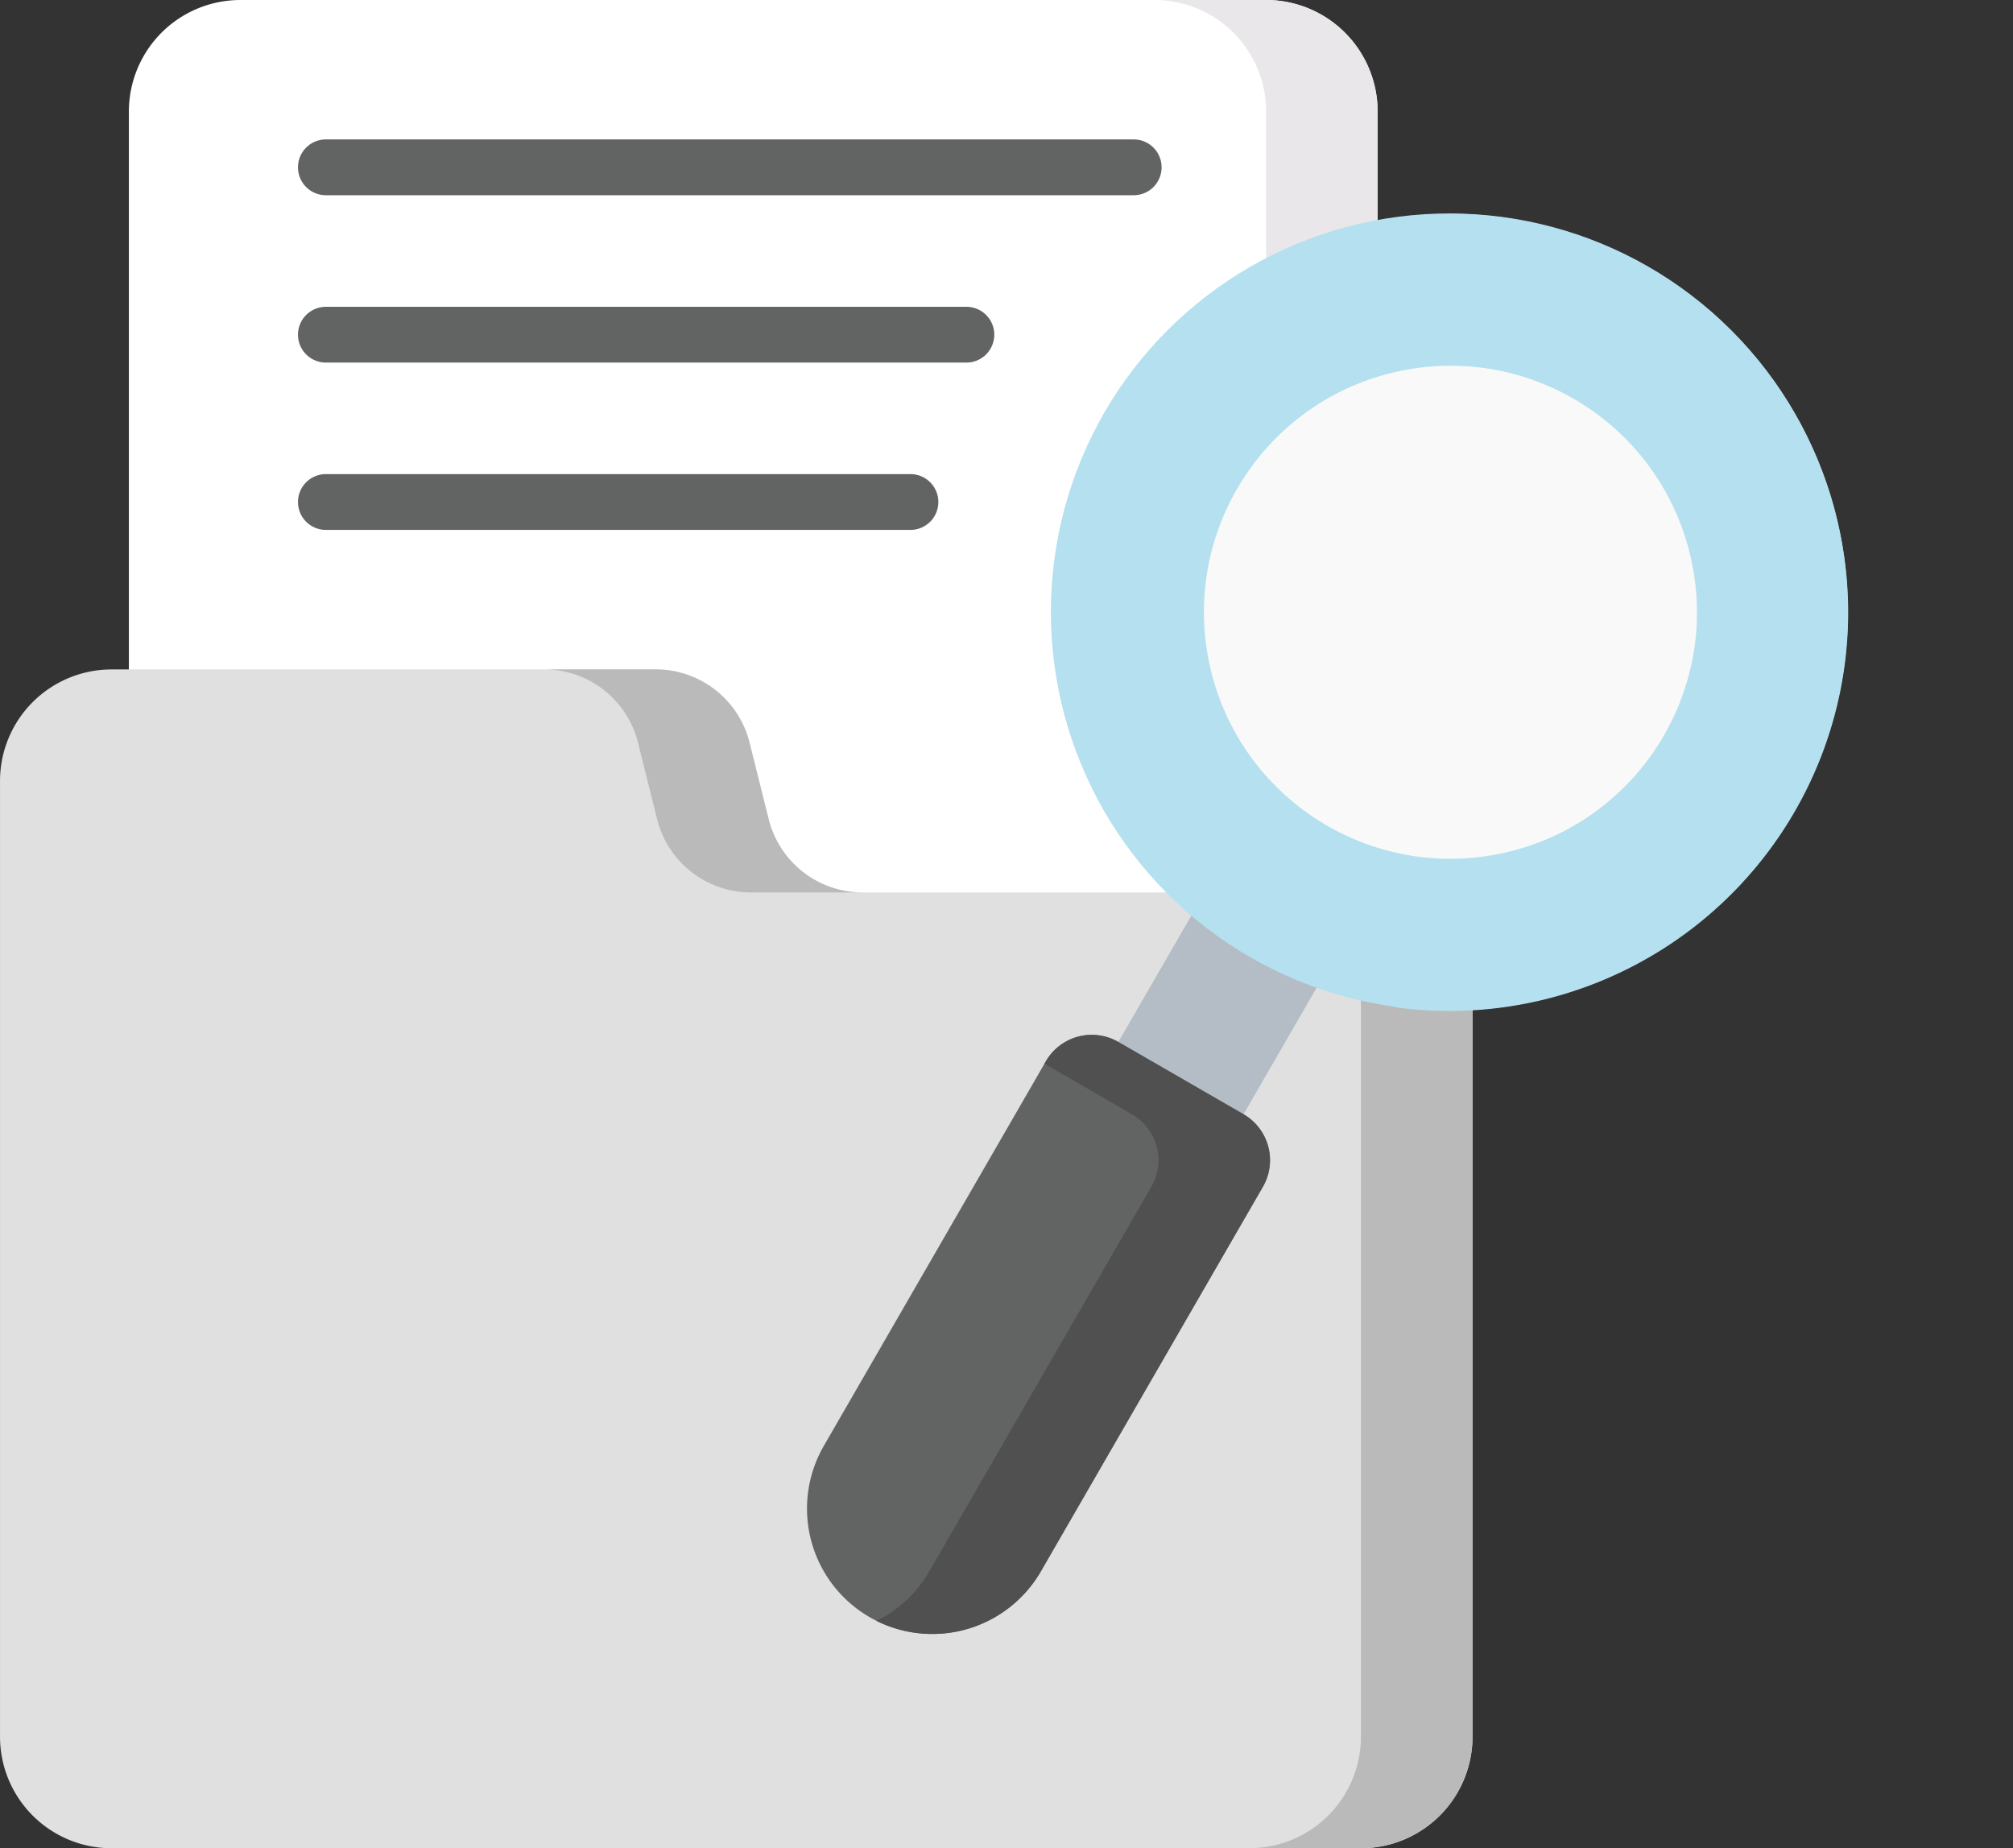
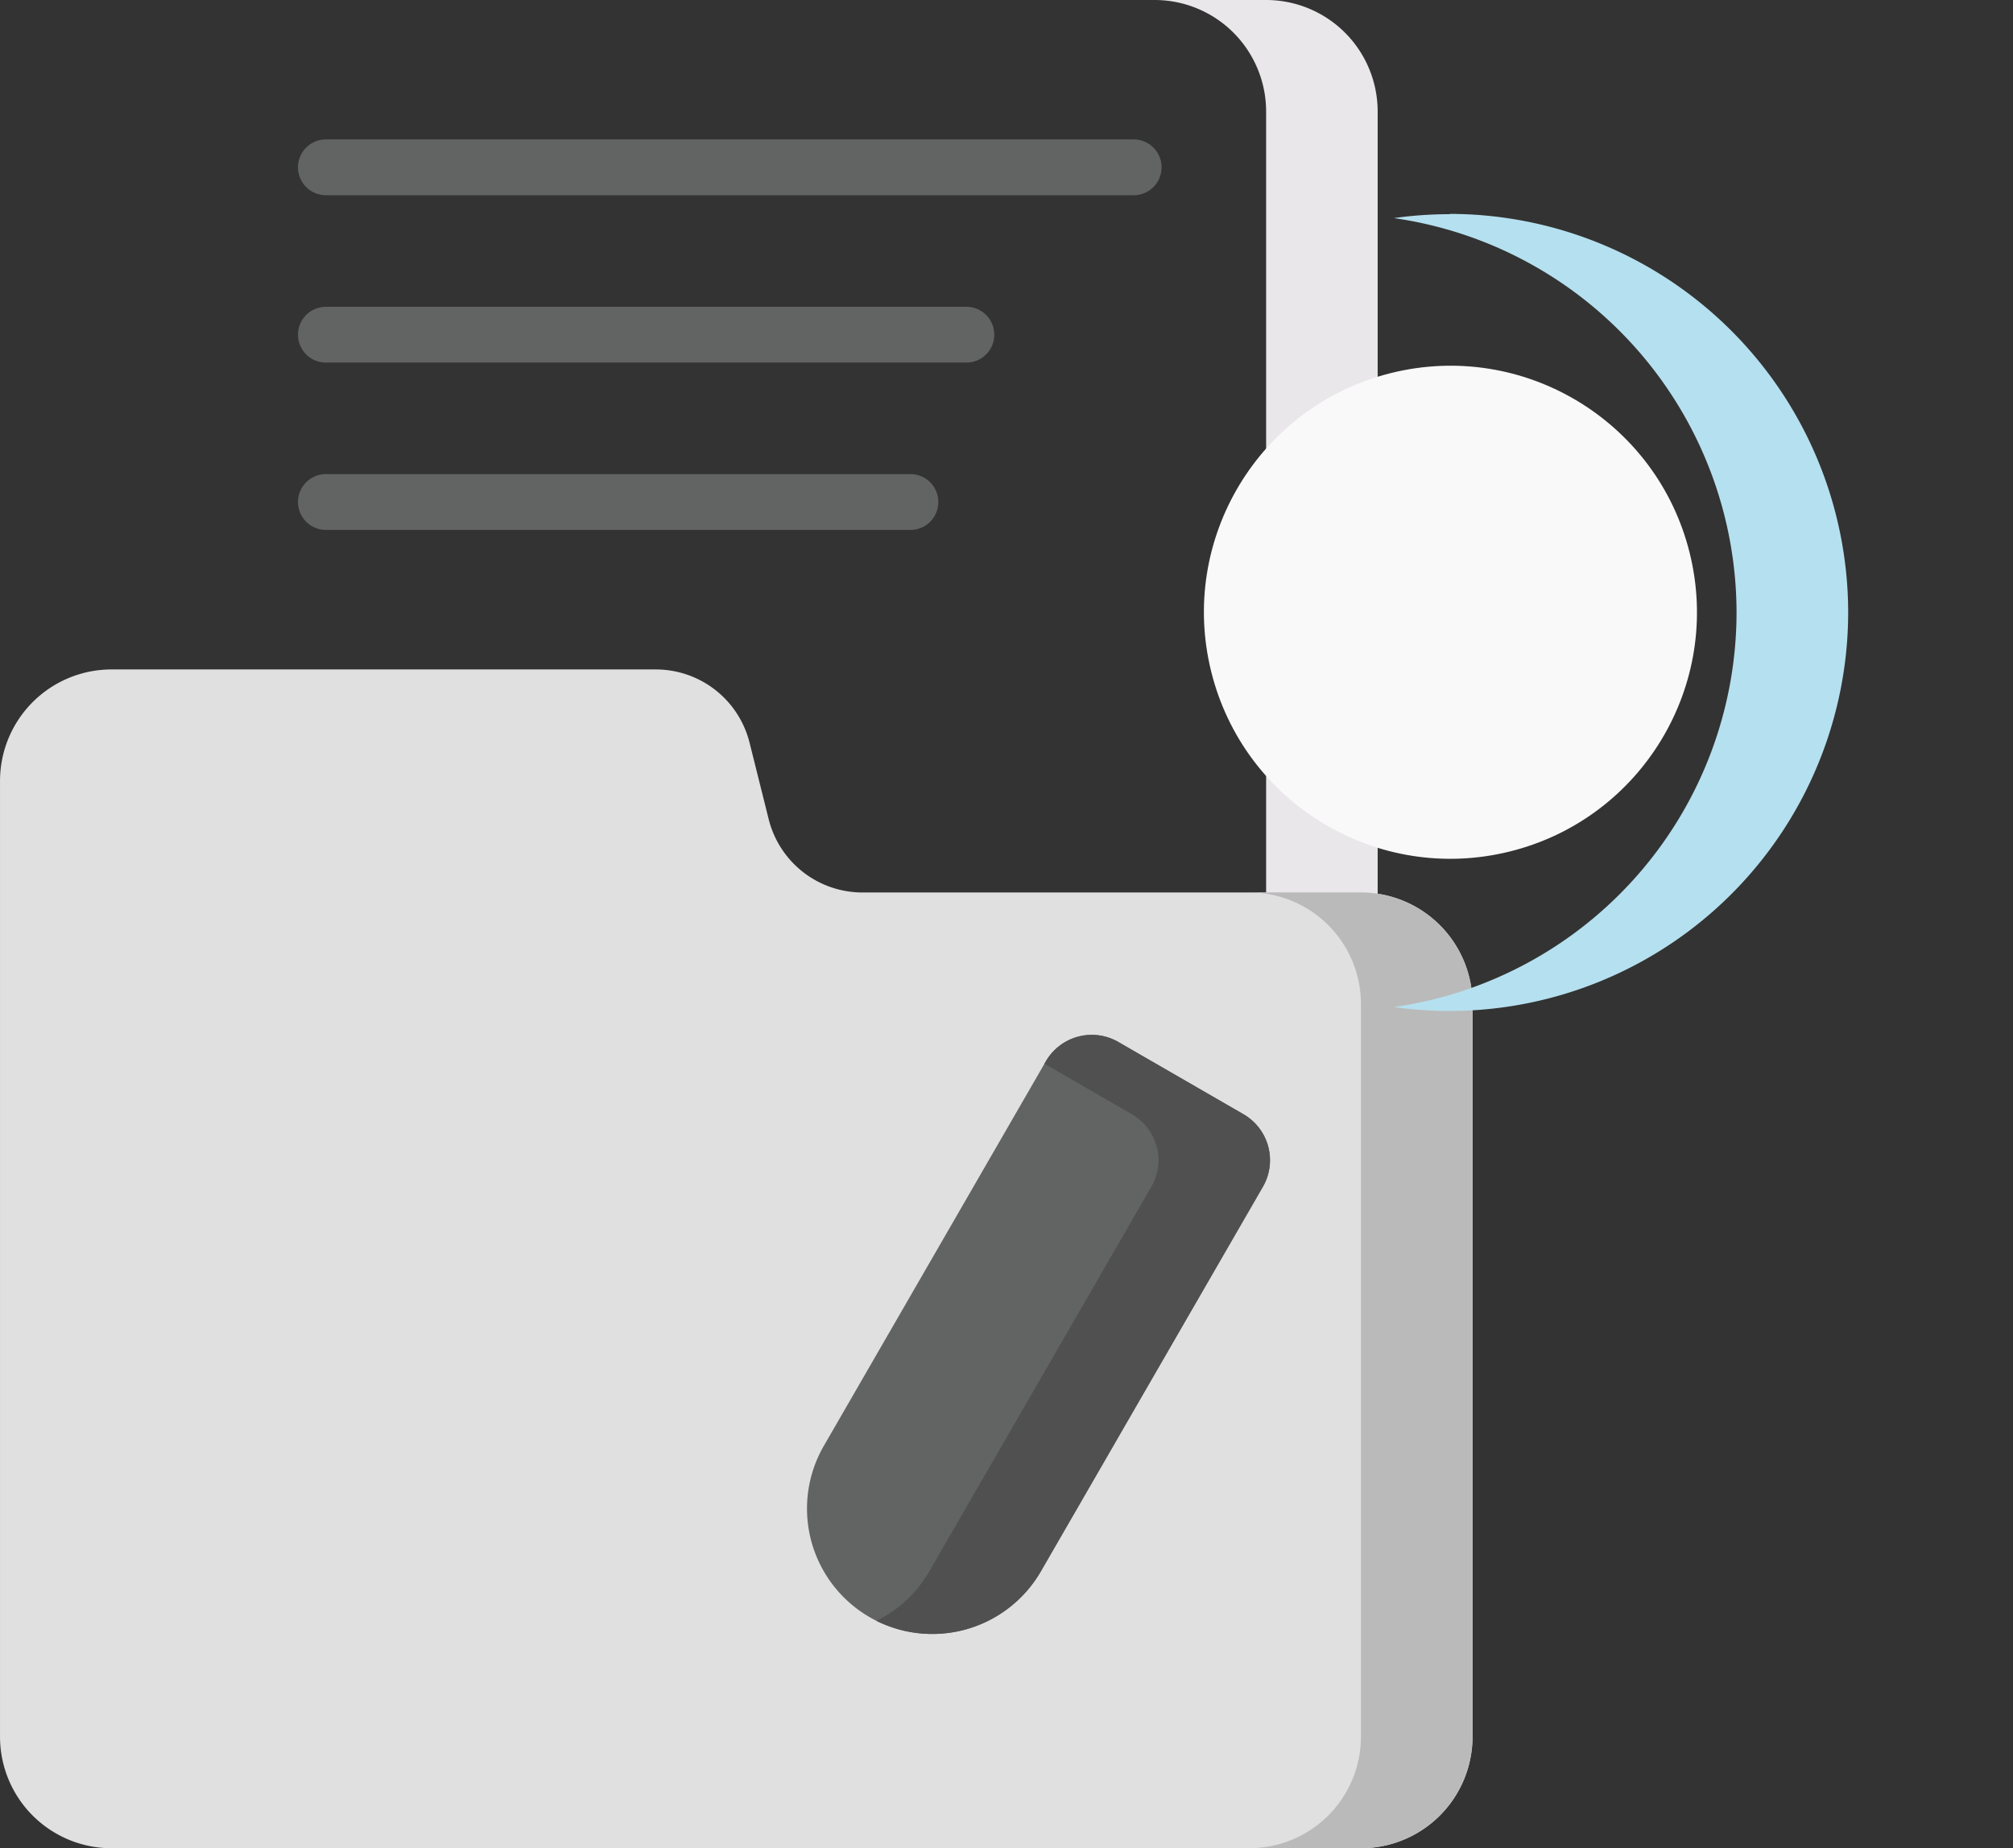
<svg xmlns="http://www.w3.org/2000/svg" width="99" height="90.891" viewBox="0 0 99 90.891">
  <rect x="0" y="0" width="99" height="90.891" fill="#333333" stroke="none" />
  <g id="Group_82" data-name="Group 82" transform="translate(1023.04 -839.491)">
-     <path id="Path_216" data-name="Path 216" d="M-931.413,915.41h-50.44a5.486,5.486,0,0,1-5.486-5.486V844.977a5.486,5.486,0,0,1,5.486-5.486h50.44a5.486,5.486,0,0,1,5.486,5.486v64.947a5.486,5.486,0,0,1-5.486,5.486Z" transform="translate(-29.363 0)" fill="#fff" />
    <path id="Path_217" data-name="Path 217" d="M-697.718,839.491H-703.2a5.486,5.486,0,0,1,5.486,5.486v64.947a5.486,5.486,0,0,1-5.486,5.486h5.486a5.486,5.486,0,0,0,5.486-5.486V844.977A5.486,5.486,0,0,0-697.718,839.491Z" transform="translate(-263.058 0)" fill="#e9e7e9" />
    <path id="Path_218" data-name="Path 218" d="M-956.106,1082.9h-61.447a5.486,5.486,0,0,1-5.486-5.486v-47a5.486,5.486,0,0,1,5.486-5.486h26.763a4.755,4.755,0,0,1,4.613,3.6l.942,3.769a4.755,4.755,0,0,0,4.613,3.6h24.516a5.486,5.486,0,0,1,5.486,5.486v36.027A5.486,5.486,0,0,1-956.106,1082.9Z" transform="translate(0 -152.515)" fill="#e0e0e0" />
    <g id="Group_75" data-name="Group 75" transform="translate(-996.277 872.409)">
      <g id="Group_74" data-name="Group 74" transform="translate(0 0)">
        <path id="Path_219" data-name="Path 219" d="M-671.413,1086.734H-676.9a5.486,5.486,0,0,1,5.486,5.486v36.027a5.486,5.486,0,0,1-5.486,5.486h5.486a5.486,5.486,0,0,0,5.486-5.486V1092.22a5.486,5.486,0,0,0-5.486-5.486Z" transform="translate(711.583 -1075.761)" fill="#bababa" />
-         <path id="Path_220" data-name="Path 220" d="M-867.668,1028.526l.942,3.769a4.755,4.755,0,0,0,4.613,3.6h5.486a4.755,4.755,0,0,1-4.613-3.6l-.942-3.769a4.755,4.755,0,0,0-4.613-3.6h-5.486A4.755,4.755,0,0,1-867.668,1028.526Z" transform="translate(872.281 -1024.924)" fill="#bababa" />
      </g>
    </g>
    <g id="Group_76" data-name="Group 76" transform="translate(-1008.382 846.349)">
      <path id="Path_221" data-name="Path 221" d="M-899.375,880.867H-939.1a1.372,1.372,0,0,1-1.372-1.372,1.372,1.372,0,0,1,1.372-1.372h39.722A1.371,1.371,0,0,1-898,879.5,1.371,1.371,0,0,1-899.375,880.867Z" transform="translate(940.469 -878.124)" fill="#626363" />
    </g>
    <g id="Group_77" data-name="Group 77" transform="translate(-1008.382 854.579)">
      <path id="Path_222" data-name="Path 222" d="M-907.6,927.225H-939.1a1.372,1.372,0,0,1-1.372-1.372,1.372,1.372,0,0,1,1.372-1.371H-907.6a1.371,1.371,0,0,1,1.372,1.371A1.371,1.371,0,0,1-907.6,927.225Z" transform="translate(940.469 -924.482)" fill="#626363" />
    </g>
    <g id="Group_78" data-name="Group 78" transform="translate(-1008.382 862.808)">
      <path id="Path_223" data-name="Path 223" d="M-910.348,973.583H-939.1a1.372,1.372,0,0,1-1.372-1.372,1.372,1.372,0,0,1,1.372-1.372h28.749a1.372,1.372,0,0,1,1.372,1.372,1.371,1.371,0,0,1-1.372,1.372Z" transform="translate(940.469 -970.84)" fill="#626363" />
    </g>
    <g id="Group_81" data-name="Group 81" transform="translate(-983.352 841.87)">
      <g id="Group_79" data-name="Group 79" transform="translate(0 38.885)">
-         <path id="Path_224" data-name="Path 224" d="M-716.685,1088.432l-6.157-3.555,7.472-12.941,6.157,3.555Z" transform="translate(736.445 -1071.936)" fill="#b4bdc5" />
+         <path id="Path_224" data-name="Path 224" d="M-716.685,1088.432Z" transform="translate(736.445 -1071.936)" fill="#b4bdc5" />
        <path id="Path_225" data-name="Path 225" d="M-796.386,1154.812a6.166,6.166,0,0,0,8.423-2.257l10.917-18.909a2.611,2.611,0,0,0-.956-3.567l-6.157-3.555a2.611,2.611,0,0,0-3.567.956l-10.917,18.909a6.166,6.166,0,0,0,2.257,8.423Z" transform="translate(799.47 -1116.545)" fill="#626363" />
        <path id="Path_226" data-name="Path 226" d="M-762.133,1130.078l-6.157-3.555a2.611,2.611,0,0,0-3.567.956l-.066.114,4.3,2.485a2.611,2.611,0,0,1,.956,3.567l-10.917,18.909a6.136,6.136,0,0,1-2.6,2.439,6.166,6.166,0,0,0,8.082-2.439l10.917-18.909A2.611,2.611,0,0,0-762.133,1130.078Z" transform="translate(783.602 -1116.545)" fill="#4f504f" />
      </g>
      <g id="Group_80" data-name="Group 80" transform="translate(3.875)">
-         <circle id="Ellipse_19" data-name="Ellipse 19" cx="19.6" cy="19.6" r="19.6" transform="translate(0 27.718) rotate(-45)" fill="#b5e0ef" />
        <path id="Path_227" data-name="Path 227" d="M-634.14,898.824a19.671,19.671,0,0,0-2.743.193,19.626,19.626,0,0,1,16.853,19.4,19.626,19.626,0,0,1-16.853,19.4,19.658,19.658,0,0,0,2.743.193,19.619,19.619,0,0,0,19.6-19.6,19.619,19.619,0,0,0-19.6-19.6Z" transform="translate(661.871 -890.67)" fill="#b5e0ef" />
        <circle id="Ellipse_20" data-name="Ellipse 20" cx="12.122" cy="12.122" r="12.122" transform="translate(13.085 18.886) rotate(-13.939)" fill="#f9f9f9" />
      </g>
    </g>
  </g>
</svg>